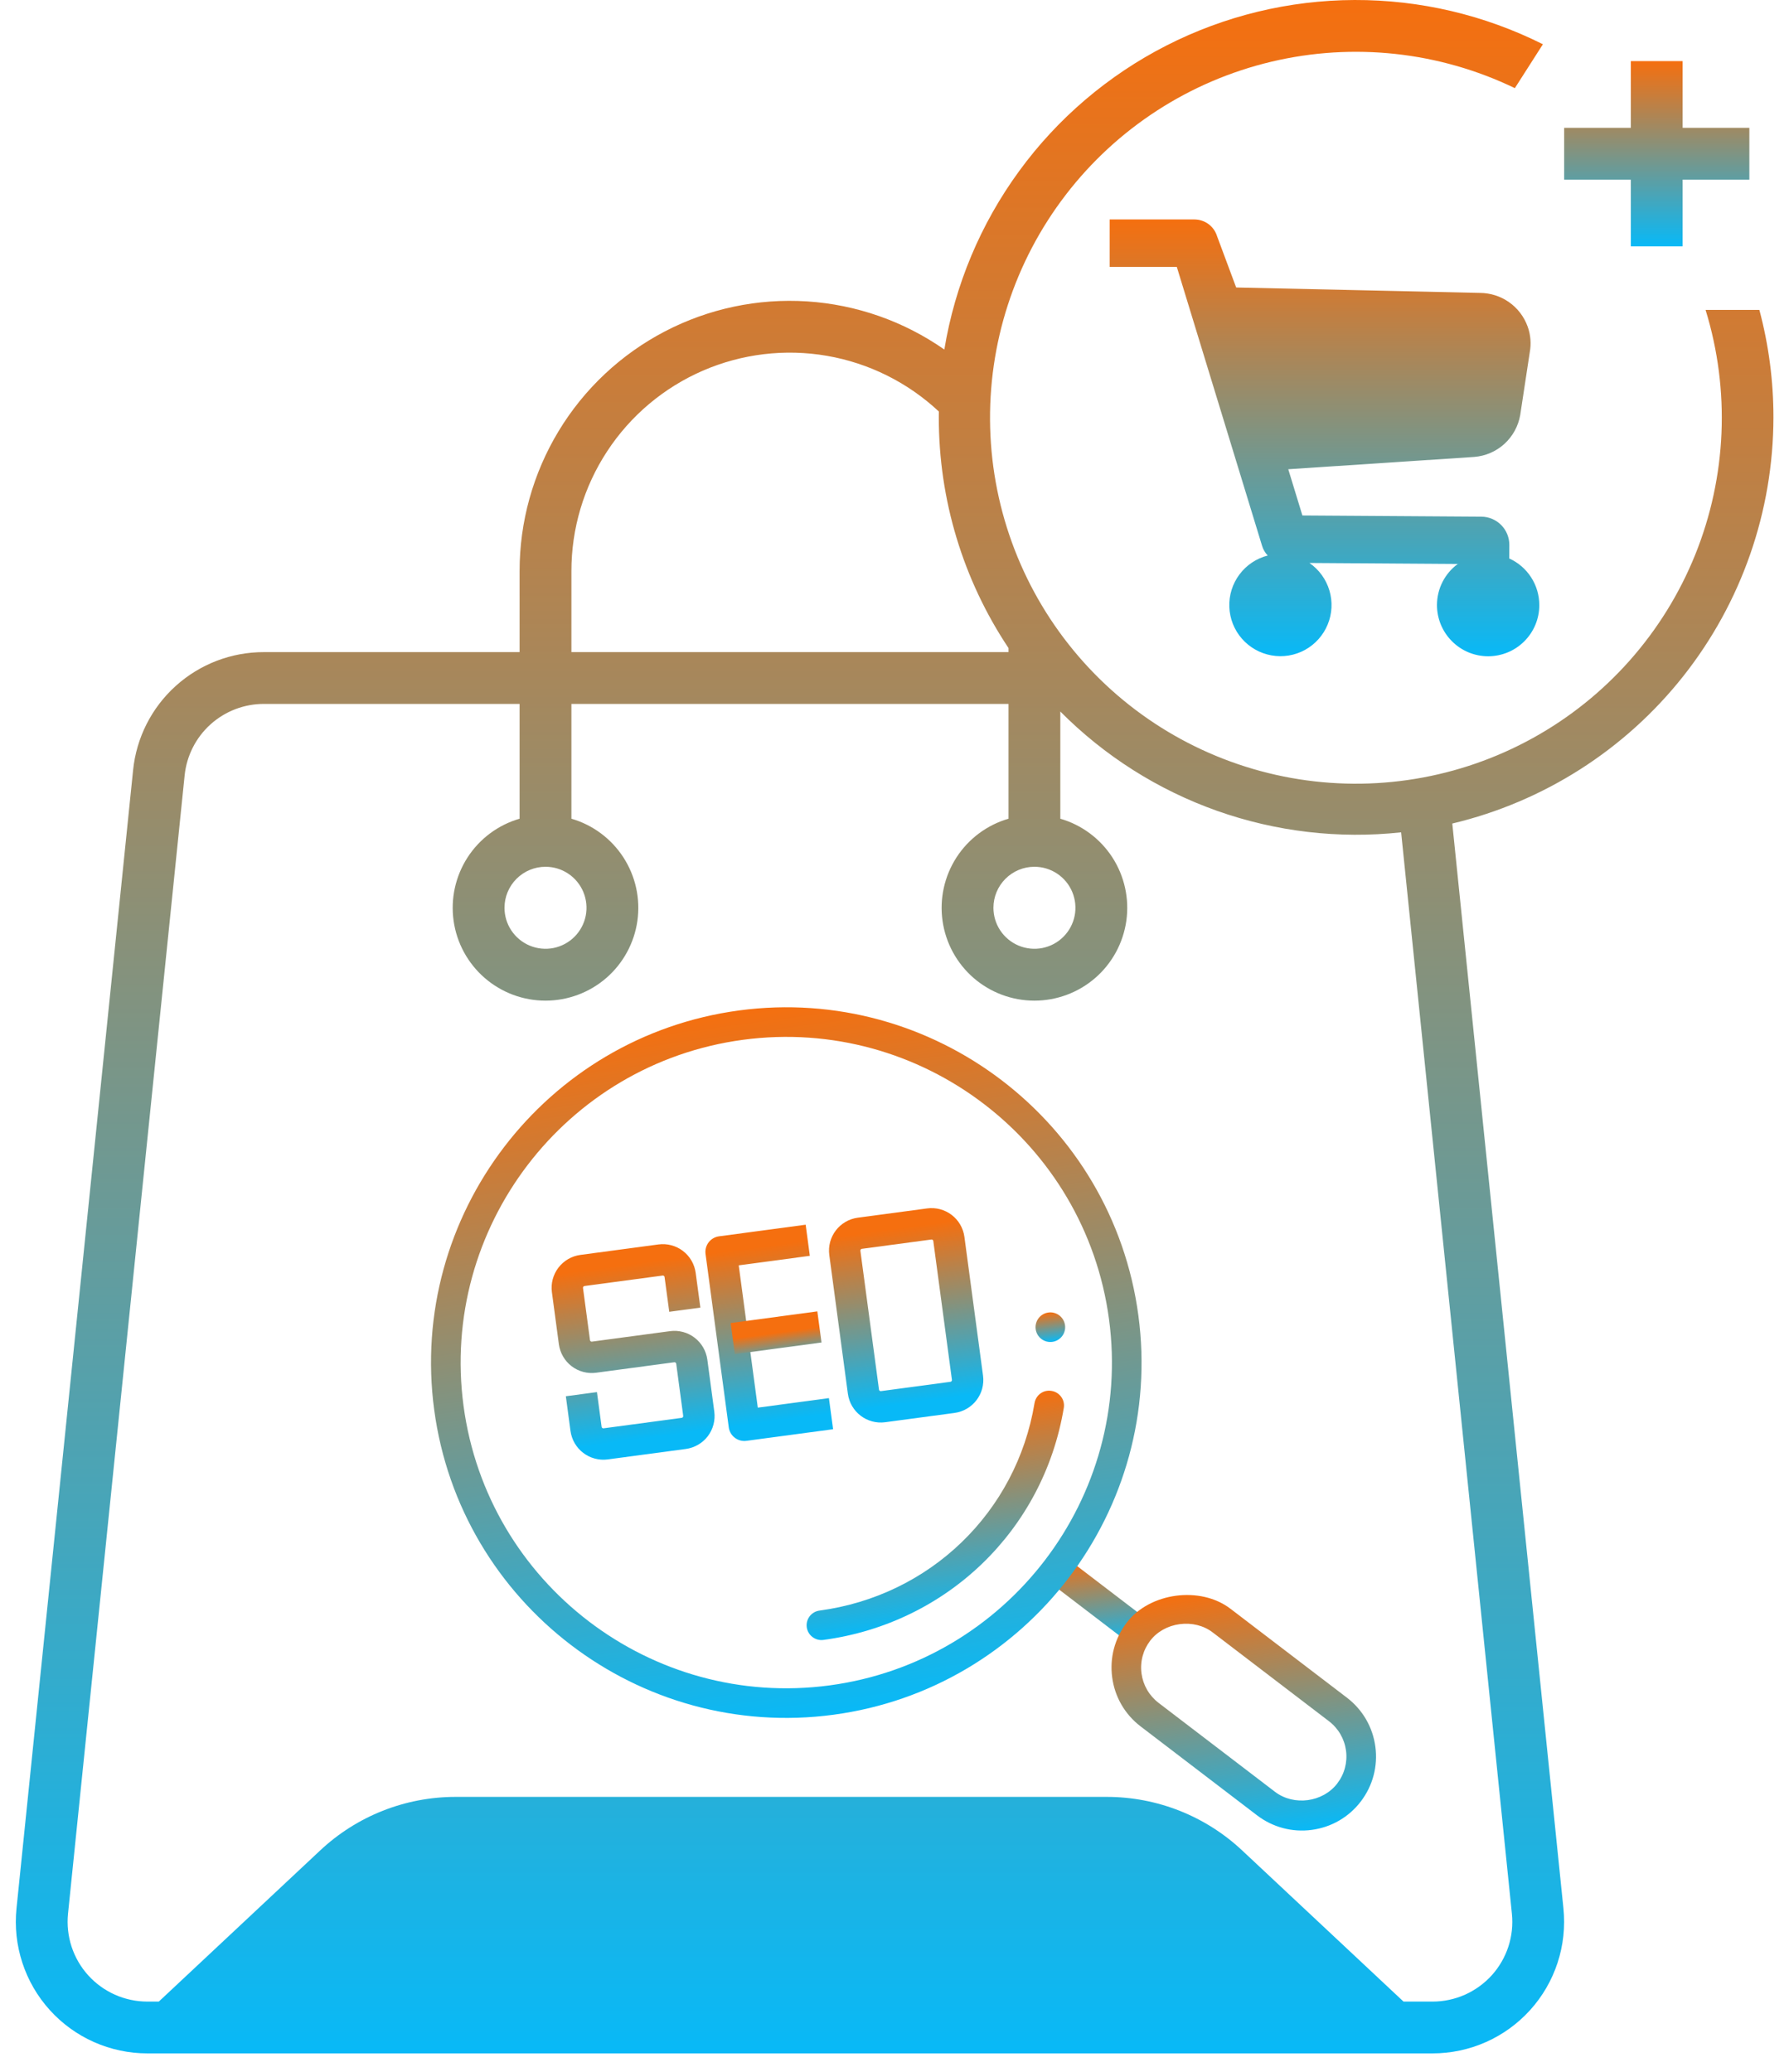
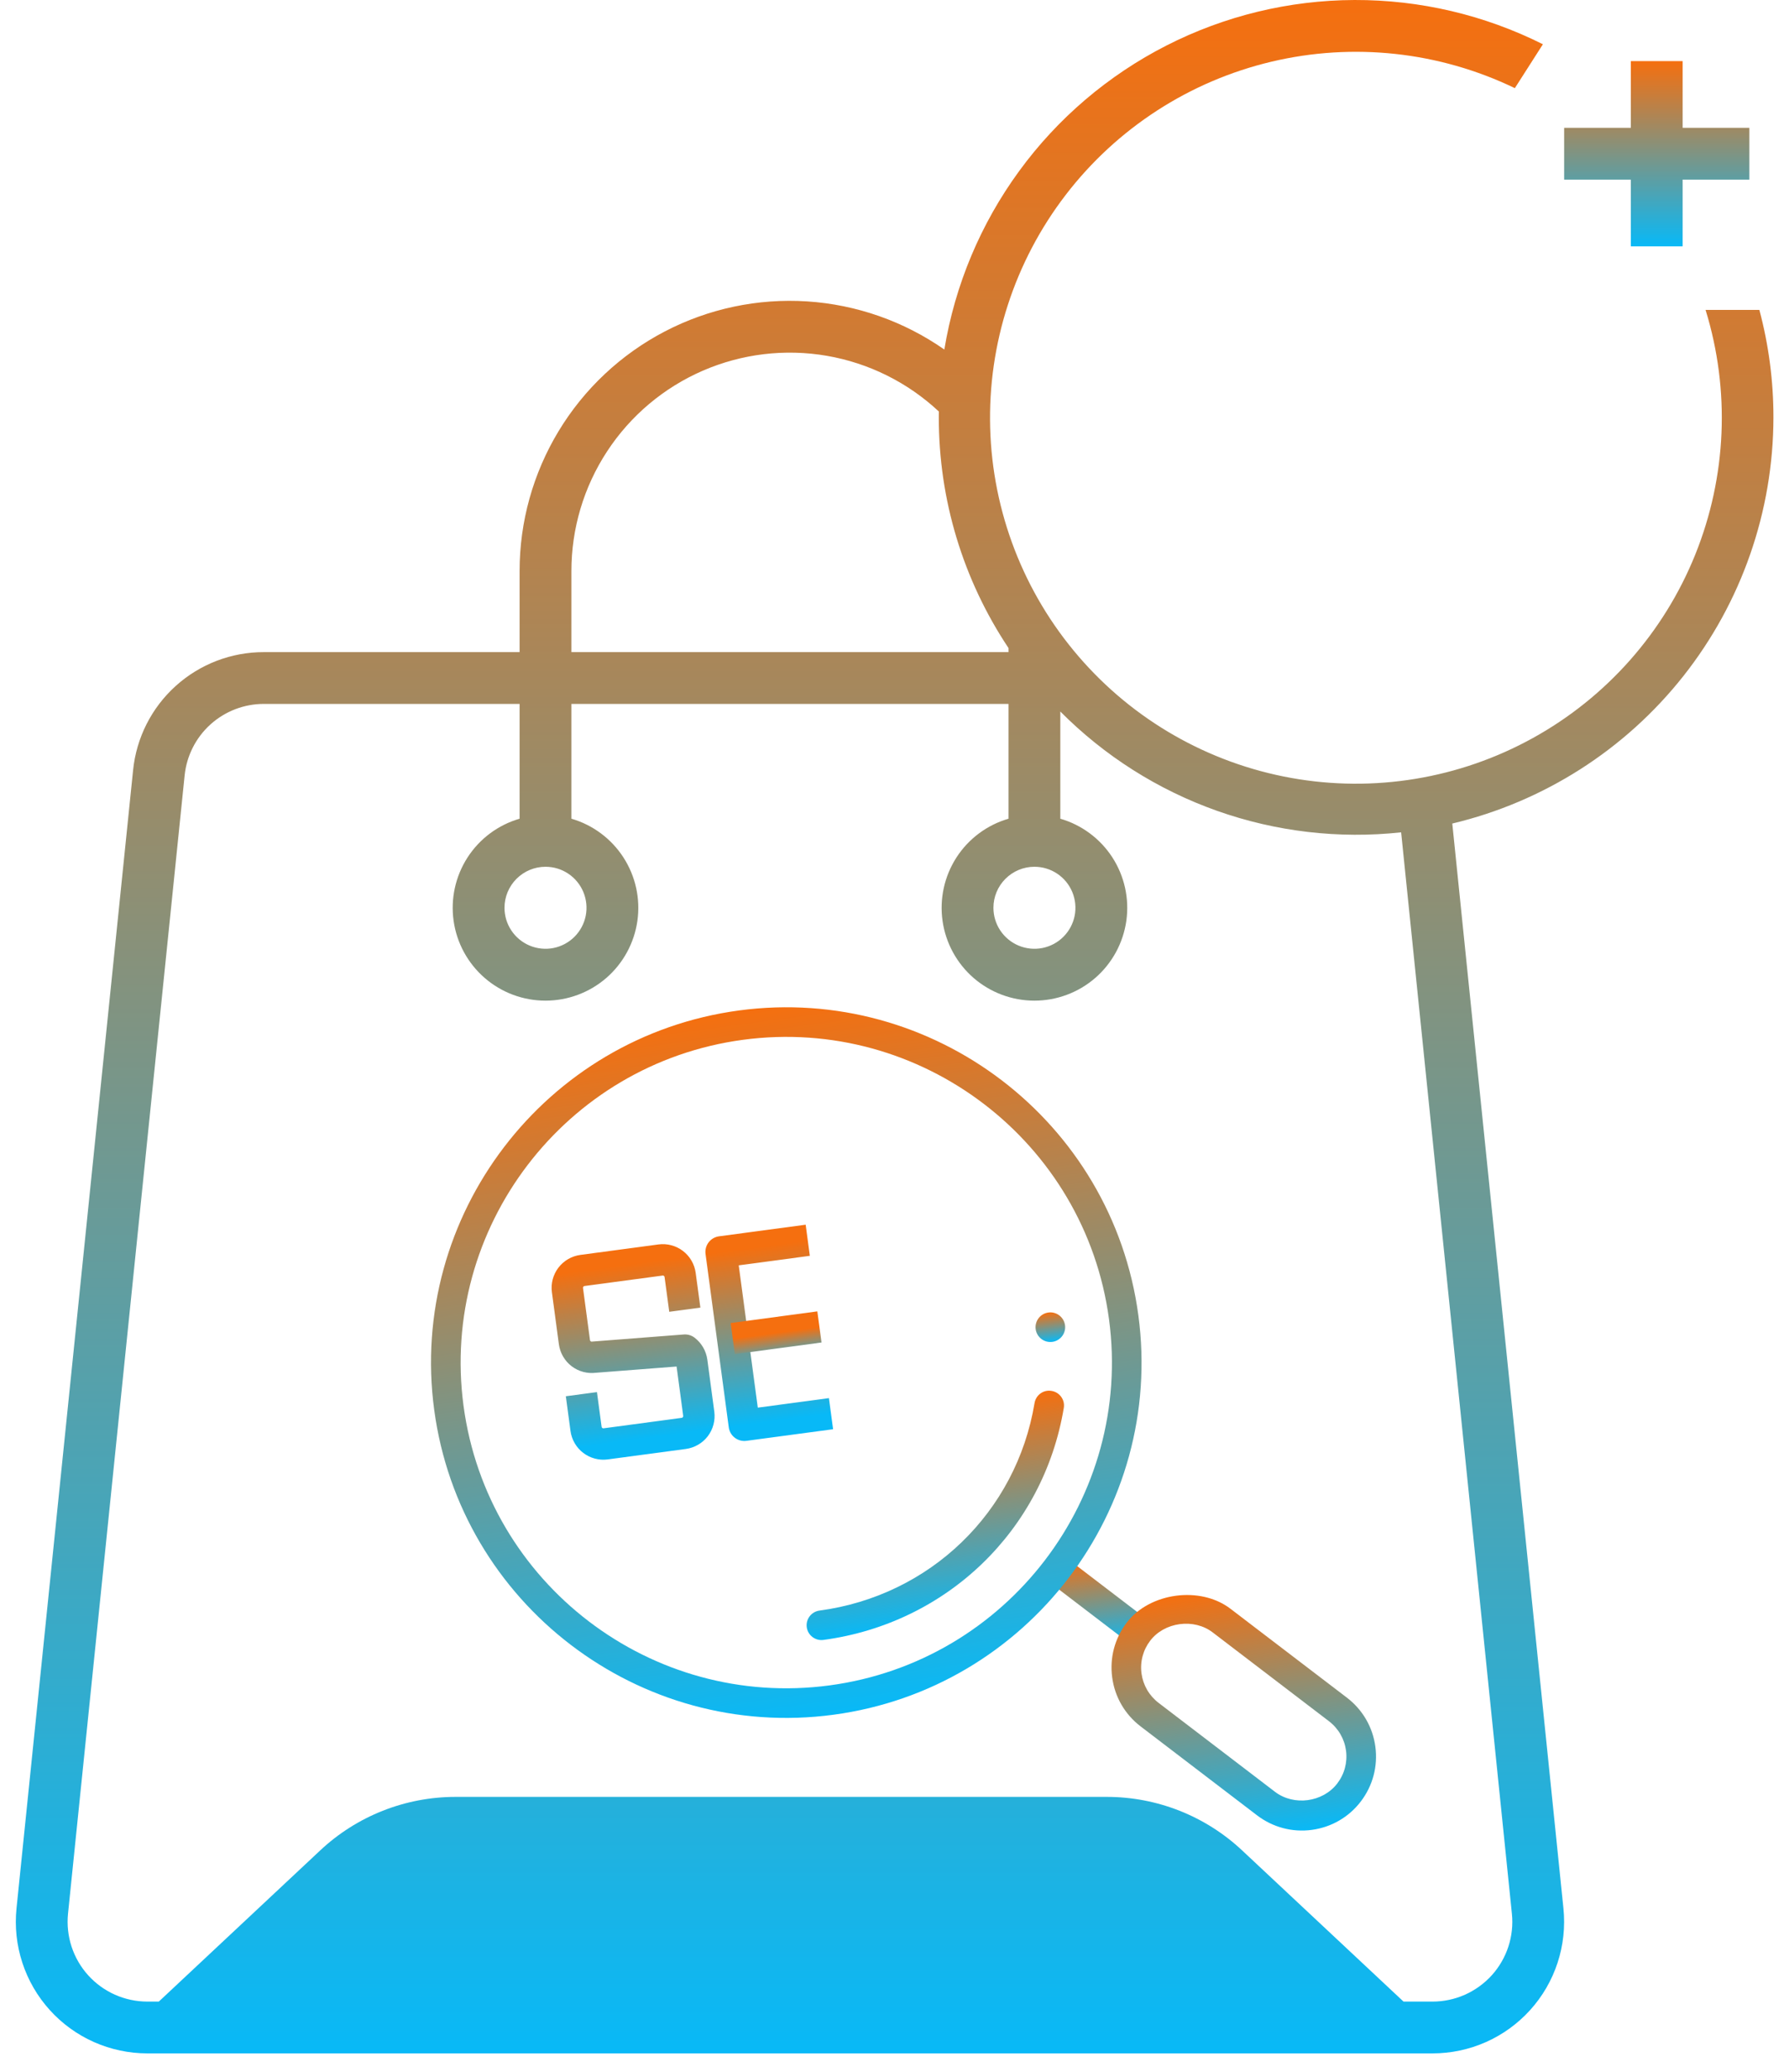
<svg xmlns="http://www.w3.org/2000/svg" width="57" height="66" viewBox="0 0 57 66" fill="none">
-   <path d="M18.524 44.413L18.672 45.518C18.692 45.664 18.769 45.797 18.887 45.887C19.004 45.976 19.152 46.016 19.299 45.996L21.785 45.663C21.931 45.643 22.064 45.566 22.154 45.449C22.243 45.331 22.282 45.183 22.263 45.036L22.041 43.379C22.021 43.233 21.944 43.1 21.826 43.01C21.709 42.921 21.561 42.881 21.414 42.901L18.929 43.234C18.782 43.254 18.634 43.215 18.516 43.125C18.399 43.035 18.322 42.902 18.302 42.756L18.08 41.099C18.06 40.952 18.1 40.804 18.189 40.687C18.279 40.569 18.412 40.492 18.558 40.472L21.044 40.139C21.19 40.119 21.339 40.159 21.456 40.248C21.574 40.338 21.651 40.471 21.67 40.617L21.819 41.722" stroke="url(#paint0_linear_2006_17594)" stroke-linejoin="round" />
+   <path d="M18.524 44.413L18.672 45.518C18.692 45.664 18.769 45.797 18.887 45.887C19.004 45.976 19.152 46.016 19.299 45.996L21.785 45.663C21.931 45.643 22.064 45.566 22.154 45.449C22.243 45.331 22.282 45.183 22.263 45.036L22.041 43.379C22.021 43.233 21.944 43.1 21.826 43.01L18.929 43.234C18.782 43.254 18.634 43.215 18.516 43.125C18.399 43.035 18.322 42.902 18.302 42.756L18.08 41.099C18.06 40.952 18.1 40.804 18.189 40.687C18.279 40.569 18.412 40.492 18.558 40.472L21.044 40.139C21.19 40.119 21.339 40.159 21.456 40.248C21.574 40.338 21.651 40.471 21.67 40.617L21.819 41.722" stroke="url(#paint0_linear_2006_17594)" stroke-linejoin="round" />
  <path d="M25.736 39.51L22.975 39.88L23.715 45.404L26.477 45.034" stroke="url(#paint1_linear_2006_17594)" stroke-linejoin="round" />
  <path d="M23.346 42.642L26.108 42.271" stroke="url(#paint2_linear_2006_17594)" stroke-linejoin="round" />
-   <path d="M29.606 38.991L27.396 39.287C27.091 39.328 26.877 39.609 26.918 39.914L27.51 44.333C27.551 44.638 27.832 44.852 28.137 44.811L30.346 44.515C30.651 44.474 30.866 44.193 30.825 43.888L30.232 39.469C30.191 39.164 29.911 38.95 29.606 38.991Z" stroke="url(#paint3_linear_2006_17594)" stroke-linejoin="round" />
  <path d="M36.274 51.976C36.373 51.847 36.492 51.74 36.618 51.646L34.205 49.802C33.998 49.644 33.702 49.684 33.544 49.891C33.386 50.099 33.426 50.394 33.633 50.553L36.04 52.391C36.103 52.247 36.175 52.105 36.274 51.976Z" fill="url(#paint4_linear_2006_17594)" />
  <path d="M41.797 58.293C41.173 58.377 40.554 58.212 40.052 57.83L36.342 54.997C35.841 54.614 35.519 54.06 35.436 53.436C35.352 52.812 35.516 52.193 35.898 51.691C36.632 50.731 38.242 50.515 39.203 51.248L42.914 54.081C43.415 54.464 43.737 55.018 43.821 55.642C43.904 56.267 43.74 56.886 43.358 57.387C42.976 57.888 42.42 58.209 41.797 58.293ZM37.587 51.739C37.207 51.79 36.865 51.98 36.648 52.265C36.419 52.565 36.32 52.937 36.37 53.311C36.421 53.684 36.614 54.017 36.914 54.247L40.624 57.081C41.225 57.539 42.148 57.415 42.607 56.815C42.837 56.514 42.936 56.142 42.886 55.768C42.836 55.394 42.642 55.061 42.342 54.831L38.632 51.998C38.348 51.782 37.968 51.688 37.587 51.739Z" fill="url(#paint5_linear_2006_17594)" />
  <path d="M26.235 52.242C25.977 52.276 25.739 52.095 25.704 51.837C25.67 51.579 25.851 51.342 26.109 51.307C29.631 50.835 32.384 48.178 32.962 44.696C33.005 44.439 33.248 44.263 33.505 44.309C33.762 44.351 33.937 44.593 33.894 44.85C33.246 48.745 30.169 51.714 26.235 52.242Z" fill="url(#paint6_linear_2006_17594)" />
  <path d="M26.556 54.625C20.37 55.455 14.664 51.097 13.834 44.911C13.005 38.726 17.362 33.019 23.548 32.189C29.734 31.36 35.441 35.717 36.27 41.903C37.1 48.089 32.742 53.796 26.556 54.625ZM23.673 33.124C18.004 33.884 14.009 39.116 14.769 44.786C15.529 50.456 20.761 54.451 26.431 53.69C32.101 52.93 36.096 47.698 35.335 42.028C34.575 36.359 29.343 32.364 23.673 33.124Z" fill="url(#paint7_linear_2006_17594)" />
  <path d="M33.528 42.747C33.786 42.712 33.968 42.475 33.933 42.217C33.898 41.958 33.661 41.777 33.403 41.812C33.145 41.846 32.964 42.084 32.998 42.342C33.033 42.6 33.27 42.781 33.528 42.747Z" fill="url(#paint8_linear_2006_17594)" />
  <path d="M56.504 13.296C56.505 12.14 56.354 10.99 56.056 9.873H54.342C55.131 12.433 55.014 15.186 54.012 17.67C53.01 20.154 51.183 22.217 48.838 23.512C46.493 24.808 43.774 25.256 41.138 24.782C38.502 24.308 36.109 22.94 34.363 20.909C32.616 18.878 31.622 16.308 31.548 13.63C31.474 10.953 32.324 8.332 33.956 6.207C35.587 4.083 37.901 2.585 40.507 1.966C43.113 1.347 45.852 1.644 48.265 2.808L49.159 1.41C47.296 0.476 45.24 -0.007 43.157 7.39026e-05C41.073 0.007 39.021 0.504 37.165 1.45C35.309 2.397 33.701 3.766 32.472 5.449C31.243 7.131 30.426 9.079 30.088 11.135C28.798 10.233 27.285 9.703 25.714 9.601C24.143 9.5 22.574 9.832 21.179 10.56C19.783 11.288 18.614 12.386 17.799 13.732C16.984 15.079 16.553 16.624 16.555 18.198V20.774H8.41C7.371 20.772 6.369 21.156 5.599 21.852C4.828 22.547 4.344 23.505 4.24 24.538L0.526 60.794C0.466 61.378 0.529 61.967 0.712 62.525C0.894 63.082 1.191 63.595 1.584 64.03C1.977 64.466 2.457 64.814 2.993 65.052C3.529 65.29 4.109 65.413 4.695 65.413H45.643C46.23 65.413 46.81 65.29 47.346 65.052C47.882 64.814 48.361 64.466 48.755 64.03C49.148 63.595 49.445 63.082 49.627 62.525C49.809 61.967 49.873 61.378 49.813 60.794L46.272 26.235C49.183 25.541 51.776 23.887 53.632 21.54C55.488 19.193 56.5 16.289 56.504 13.296ZM18.206 18.198C18.204 16.841 18.599 15.514 19.343 14.379C20.086 13.244 21.145 12.351 22.39 11.81C23.634 11.27 25.009 11.104 26.346 11.335C27.683 11.566 28.923 12.183 29.914 13.11C29.913 13.172 29.912 13.234 29.912 13.296C29.909 15.912 30.682 18.469 32.133 20.645V20.774H18.206V18.198ZM32.958 27.612C33.217 27.612 33.469 27.688 33.684 27.832C33.899 27.975 34.067 28.18 34.165 28.418C34.264 28.657 34.29 28.92 34.24 29.173C34.189 29.427 34.065 29.659 33.882 29.842C33.7 30.025 33.467 30.149 33.213 30.2C32.96 30.25 32.697 30.224 32.458 30.125C32.22 30.026 32.016 29.859 31.872 29.644C31.728 29.429 31.652 29.177 31.652 28.918C31.652 28.572 31.79 28.24 32.035 27.995C32.28 27.75 32.612 27.612 32.958 27.612ZM17.38 27.612C17.639 27.612 17.891 27.688 18.106 27.832C18.321 27.975 18.488 28.18 18.587 28.418C18.686 28.657 18.712 28.92 18.662 29.173C18.611 29.427 18.487 29.659 18.304 29.842C18.121 30.025 17.889 30.149 17.635 30.2C17.382 30.25 17.119 30.224 16.88 30.125C16.642 30.026 16.438 29.859 16.294 29.644C16.15 29.429 16.074 29.177 16.074 28.918C16.074 28.572 16.212 28.24 16.457 27.995C16.702 27.75 17.034 27.612 17.38 27.612ZM48.171 60.963C48.208 61.316 48.169 61.674 48.059 62.012C47.948 62.35 47.768 62.661 47.53 62.925C47.291 63.188 47 63.399 46.675 63.544C46.35 63.688 45.999 63.763 45.643 63.763H44.718L39.581 58.952C38.41 57.852 36.863 57.24 35.256 57.242H14.523C12.915 57.24 11.368 57.852 10.197 58.952L5.06 63.763H4.695C4.34 63.763 3.988 63.688 3.663 63.544C3.338 63.399 3.047 63.188 2.809 62.925C2.571 62.661 2.391 62.35 2.28 62.012C2.17 61.674 2.131 61.316 2.167 60.963L5.882 24.707C5.945 24.08 6.238 23.5 6.705 23.078C7.173 22.656 7.78 22.423 8.41 22.424H16.555V26.081C15.871 26.279 15.282 26.718 14.896 27.316C14.51 27.915 14.353 28.632 14.453 29.337C14.553 30.042 14.905 30.687 15.443 31.154C15.98 31.62 16.668 31.877 17.38 31.877C18.092 31.877 18.78 31.62 19.318 31.154C19.856 30.687 20.207 30.042 20.308 29.337C20.408 28.632 20.251 27.915 19.864 27.316C19.478 26.718 18.889 26.279 18.206 26.081V22.424H32.133V26.081C31.45 26.279 30.86 26.718 30.474 27.316C30.088 27.915 29.931 28.632 30.031 29.337C30.131 30.042 30.483 30.687 31.02 31.154C31.558 31.62 32.246 31.877 32.958 31.877C33.67 31.877 34.358 31.62 34.896 31.154C35.434 30.687 35.785 30.042 35.886 29.337C35.986 28.632 35.829 27.915 35.443 27.316C35.056 26.718 34.467 26.279 33.783 26.081V22.666C35.188 24.081 36.894 25.163 38.774 25.829C40.653 26.495 42.659 26.73 44.642 26.515L48.171 60.963Z" fill="url(#paint9_linear_2006_17594)" />
-   <path d="M45.784 19.27C45.783 19.484 45.825 19.696 45.906 19.895C45.988 20.093 46.107 20.273 46.259 20.425C46.41 20.578 46.589 20.698 46.787 20.781C46.985 20.863 47.197 20.906 47.412 20.906C47.626 20.907 47.839 20.864 48.037 20.783C48.235 20.701 48.415 20.581 48.567 20.429C48.718 20.278 48.839 20.098 48.921 19.899C49.003 19.701 49.045 19.489 49.044 19.275C49.044 18.961 48.954 18.655 48.784 18.392C48.614 18.128 48.372 17.92 48.087 17.791L48.089 17.363C48.091 17.125 47.998 16.896 47.831 16.726C47.663 16.557 47.436 16.461 47.197 16.459L41.496 16.421L41.046 14.948L46.972 14.556C47.329 14.528 47.667 14.382 47.932 14.141C48.197 13.899 48.374 13.576 48.436 13.223L48.74 11.224C48.791 10.95 48.768 10.668 48.674 10.406C48.561 10.091 48.355 9.82 48.081 9.627C47.809 9.435 47.483 9.332 47.149 9.331L39.386 9.158L38.778 7.526C38.73 7.371 38.635 7.235 38.505 7.139C38.374 7.043 38.217 6.991 38.055 6.991H35.355V8.503H37.495L40.213 17.393C40.248 17.507 40.309 17.611 40.392 17.697C40.031 17.789 39.713 18.002 39.491 18.3C39.268 18.598 39.154 18.963 39.168 19.335C39.182 19.707 39.322 20.063 39.566 20.343C39.811 20.624 40.144 20.813 40.51 20.878C40.876 20.944 41.254 20.882 41.58 20.703C41.906 20.523 42.161 20.238 42.302 19.894C42.444 19.55 42.463 19.168 42.357 18.811C42.251 18.455 42.027 18.145 41.72 17.934L46.446 17.966C46.241 18.116 46.075 18.313 45.96 18.539C45.845 18.765 45.785 19.016 45.784 19.27Z" fill="url(#paint10_linear_2006_17594)" />
  <path d="M51.961 7.848H53.611V5.722H55.737V4.072H53.611V1.947H51.961V4.072H49.836V5.722H51.961V7.848Z" fill="url(#paint11_linear_2006_17594)" />
  <defs>
    <linearGradient id="paint0_linear_2006_17594" x1="19.801" y1="40.306" x2="20.542" y2="45.829" gradientUnits="userSpaceOnUse">
      <stop stop-color="#F56F0F" />
      <stop offset="1" stop-color="#08B9F7" />
    </linearGradient>
    <linearGradient id="paint1_linear_2006_17594" x1="24.356" y1="39.695" x2="25.096" y2="45.219" gradientUnits="userSpaceOnUse">
      <stop stop-color="#F56F0F" />
      <stop offset="1" stop-color="#08B9F7" />
    </linearGradient>
    <linearGradient id="paint2_linear_2006_17594" x1="24.727" y1="42.456" x2="24.86" y2="43.448" gradientUnits="userSpaceOnUse">
      <stop stop-color="#F56F0F" />
      <stop offset="1" stop-color="#08B9F7" />
    </linearGradient>
    <linearGradient id="paint3_linear_2006_17594" x1="28.501" y1="39.139" x2="29.241" y2="44.663" gradientUnits="userSpaceOnUse">
      <stop stop-color="#F56F0F" />
      <stop offset="1" stop-color="#08B9F7" />
    </linearGradient>
    <linearGradient id="paint4_linear_2006_17594" x1="34.851" y1="49.576" x2="35.243" y2="52.498" gradientUnits="userSpaceOnUse">
      <stop stop-color="#F56F0F" />
      <stop offset="1" stop-color="#08B9F7" />
    </linearGradient>
    <linearGradient id="paint5_linear_2006_17594" x1="39.102" y1="50.615" x2="40.161" y2="58.512" gradientUnits="userSpaceOnUse">
      <stop stop-color="#F56F0F" />
      <stop offset="1" stop-color="#08B9F7" />
    </linearGradient>
    <linearGradient id="paint6_linear_2006_17594" x1="29.34" y1="44.845" x2="30.26" y2="51.702" gradientUnits="userSpaceOnUse">
      <stop stop-color="#F56F0F" />
      <stop offset="1" stop-color="#08B9F7" />
    </linearGradient>
    <linearGradient id="paint7_linear_2006_17594" x1="23.548" y1="32.189" x2="26.556" y2="54.625" gradientUnits="userSpaceOnUse">
      <stop stop-color="#F56F0F" />
      <stop offset="1" stop-color="#08B9F7" />
    </linearGradient>
    <linearGradient id="paint8_linear_2006_17594" x1="33.403" y1="41.812" x2="33.528" y2="42.747" gradientUnits="userSpaceOnUse">
      <stop stop-color="#F56F0F" />
      <stop offset="1" stop-color="#08B9F7" />
    </linearGradient>
    <linearGradient id="paint9_linear_2006_17594" x1="28.504" y1="0" x2="28.504" y2="65.413" gradientUnits="userSpaceOnUse">
      <stop stop-color="#F56F0F" />
      <stop offset="1" stop-color="#08B9F7" />
    </linearGradient>
    <linearGradient id="paint10_linear_2006_17594" x1="42.2" y1="6.991" x2="42.2" y2="20.906" gradientUnits="userSpaceOnUse">
      <stop stop-color="#F56F0F" />
      <stop offset="1" stop-color="#08B9F7" />
    </linearGradient>
    <linearGradient id="paint11_linear_2006_17594" x1="52.786" y1="1.947" x2="52.786" y2="7.848" gradientUnits="userSpaceOnUse">
      <stop stop-color="#F56F0F" />
      <stop offset="1" stop-color="#08B9F7" />
    </linearGradient>
  </defs>
</svg>